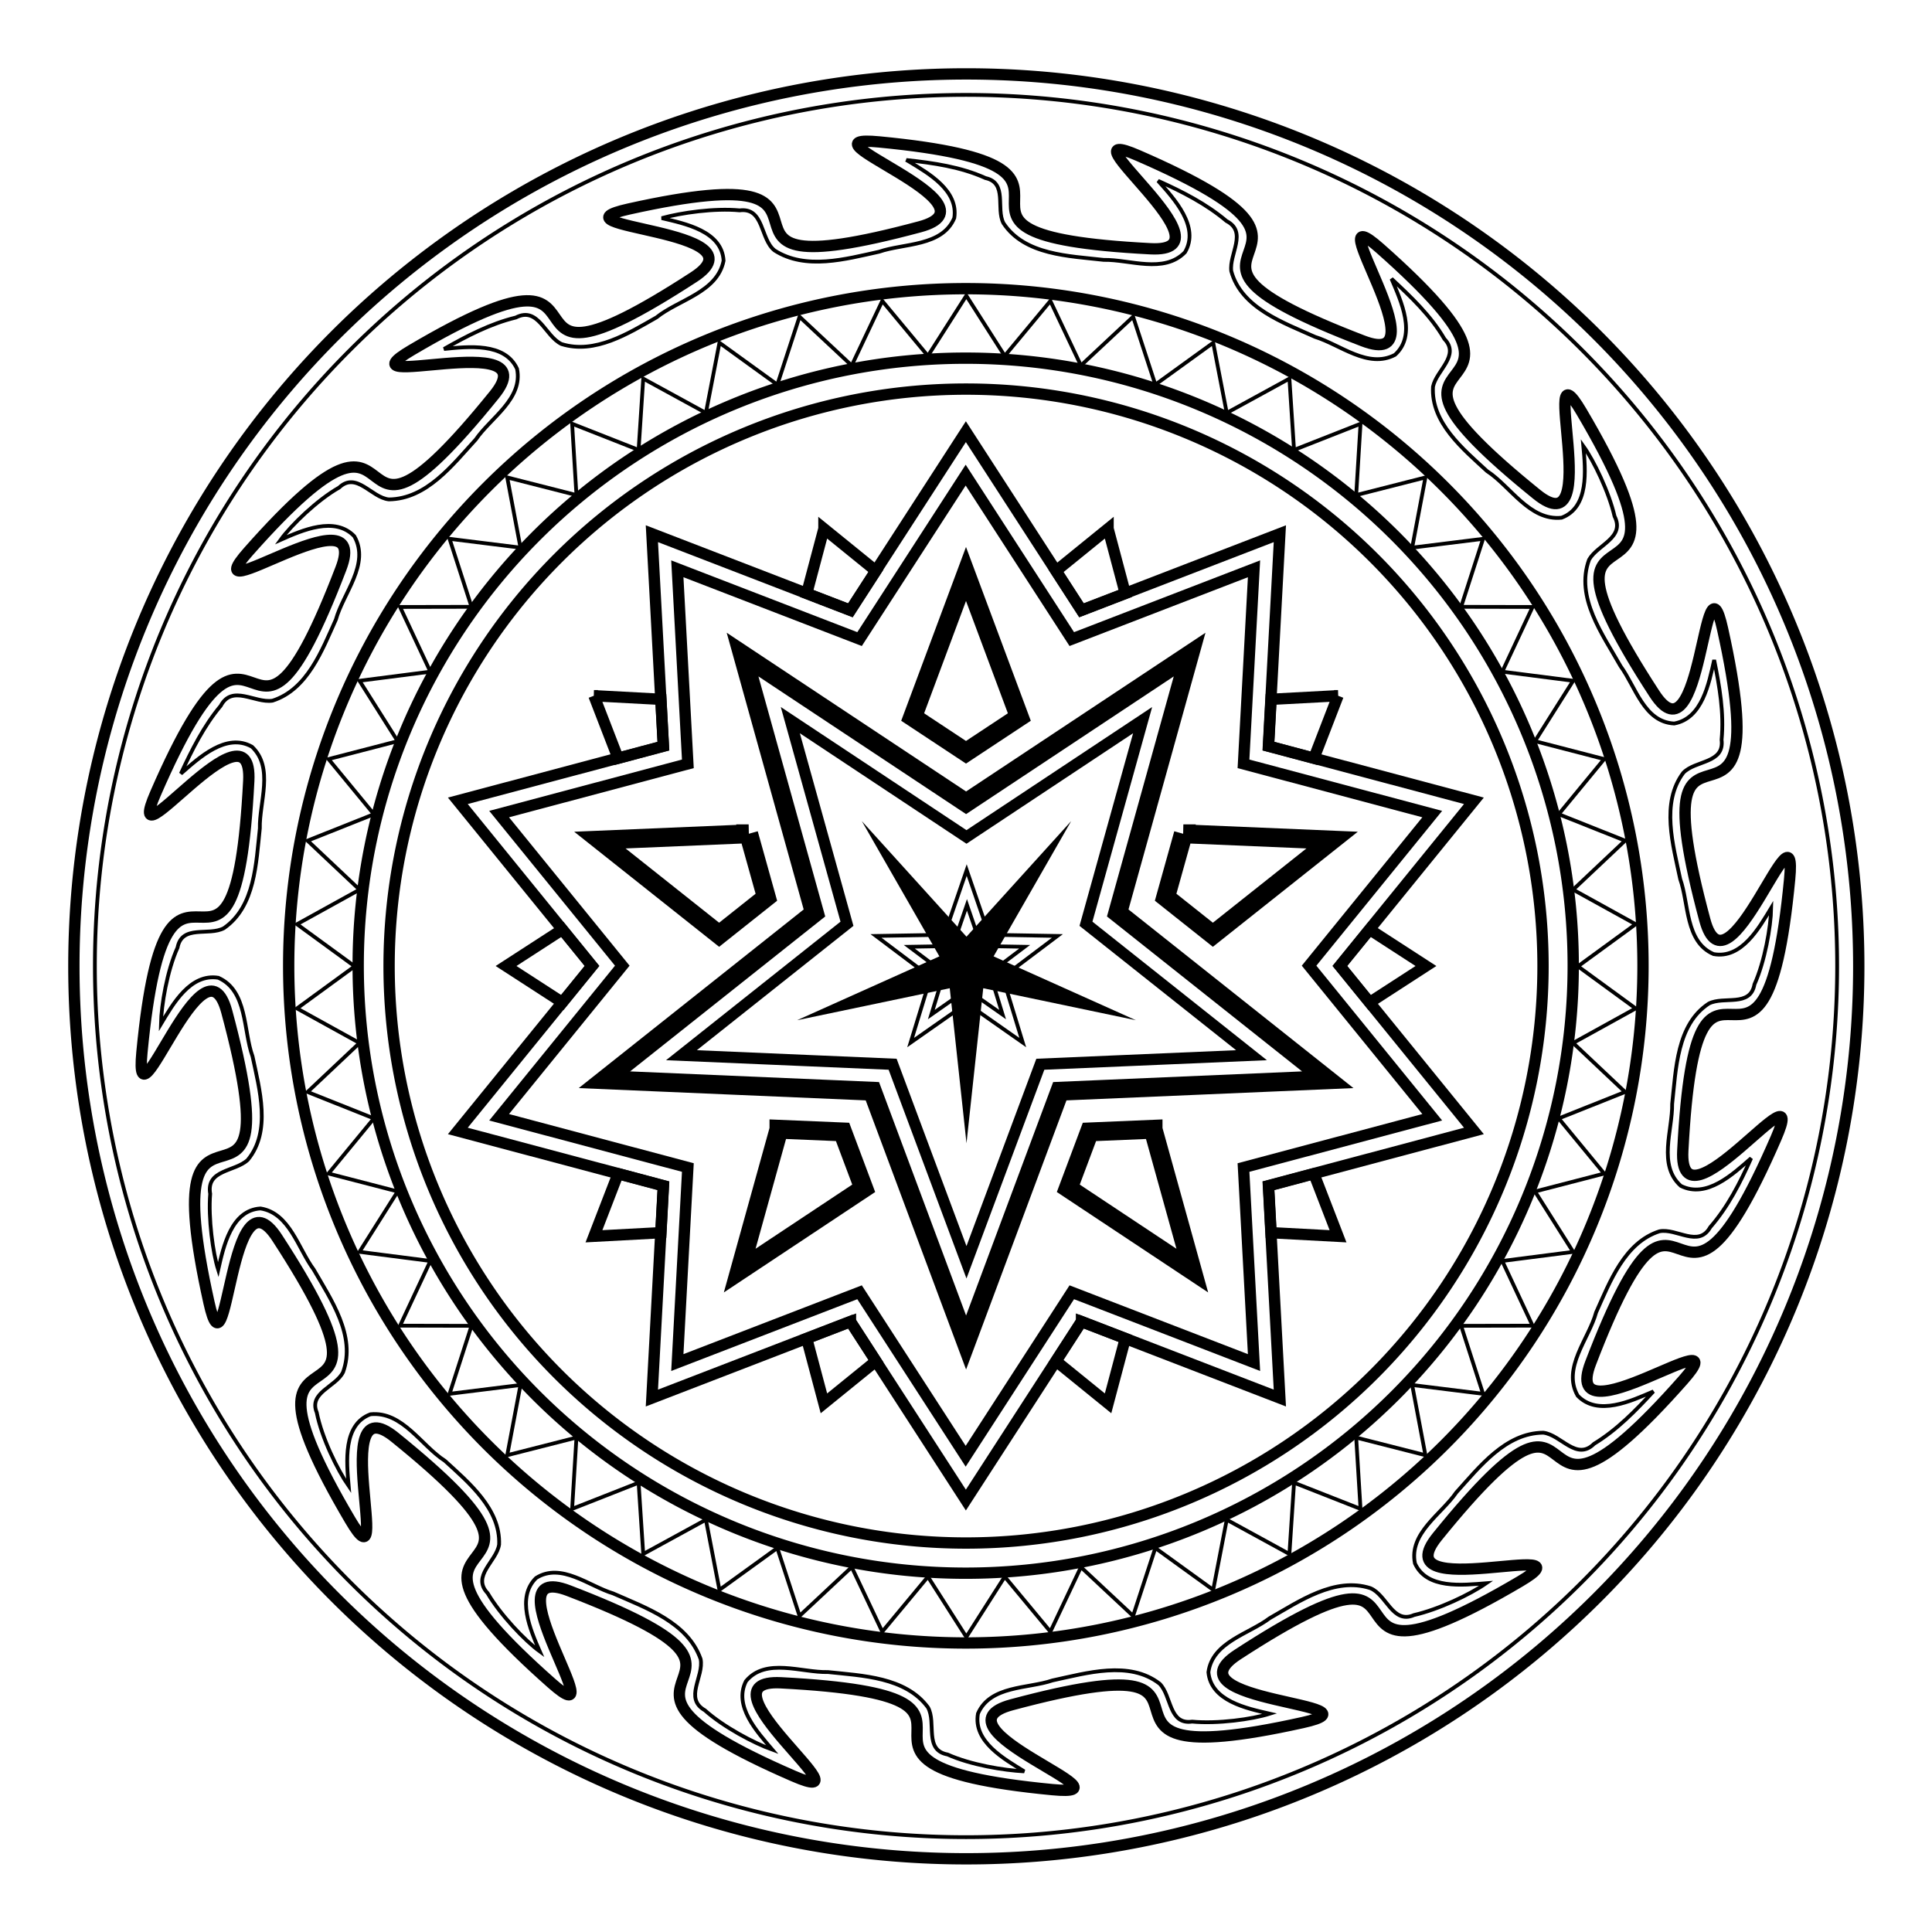
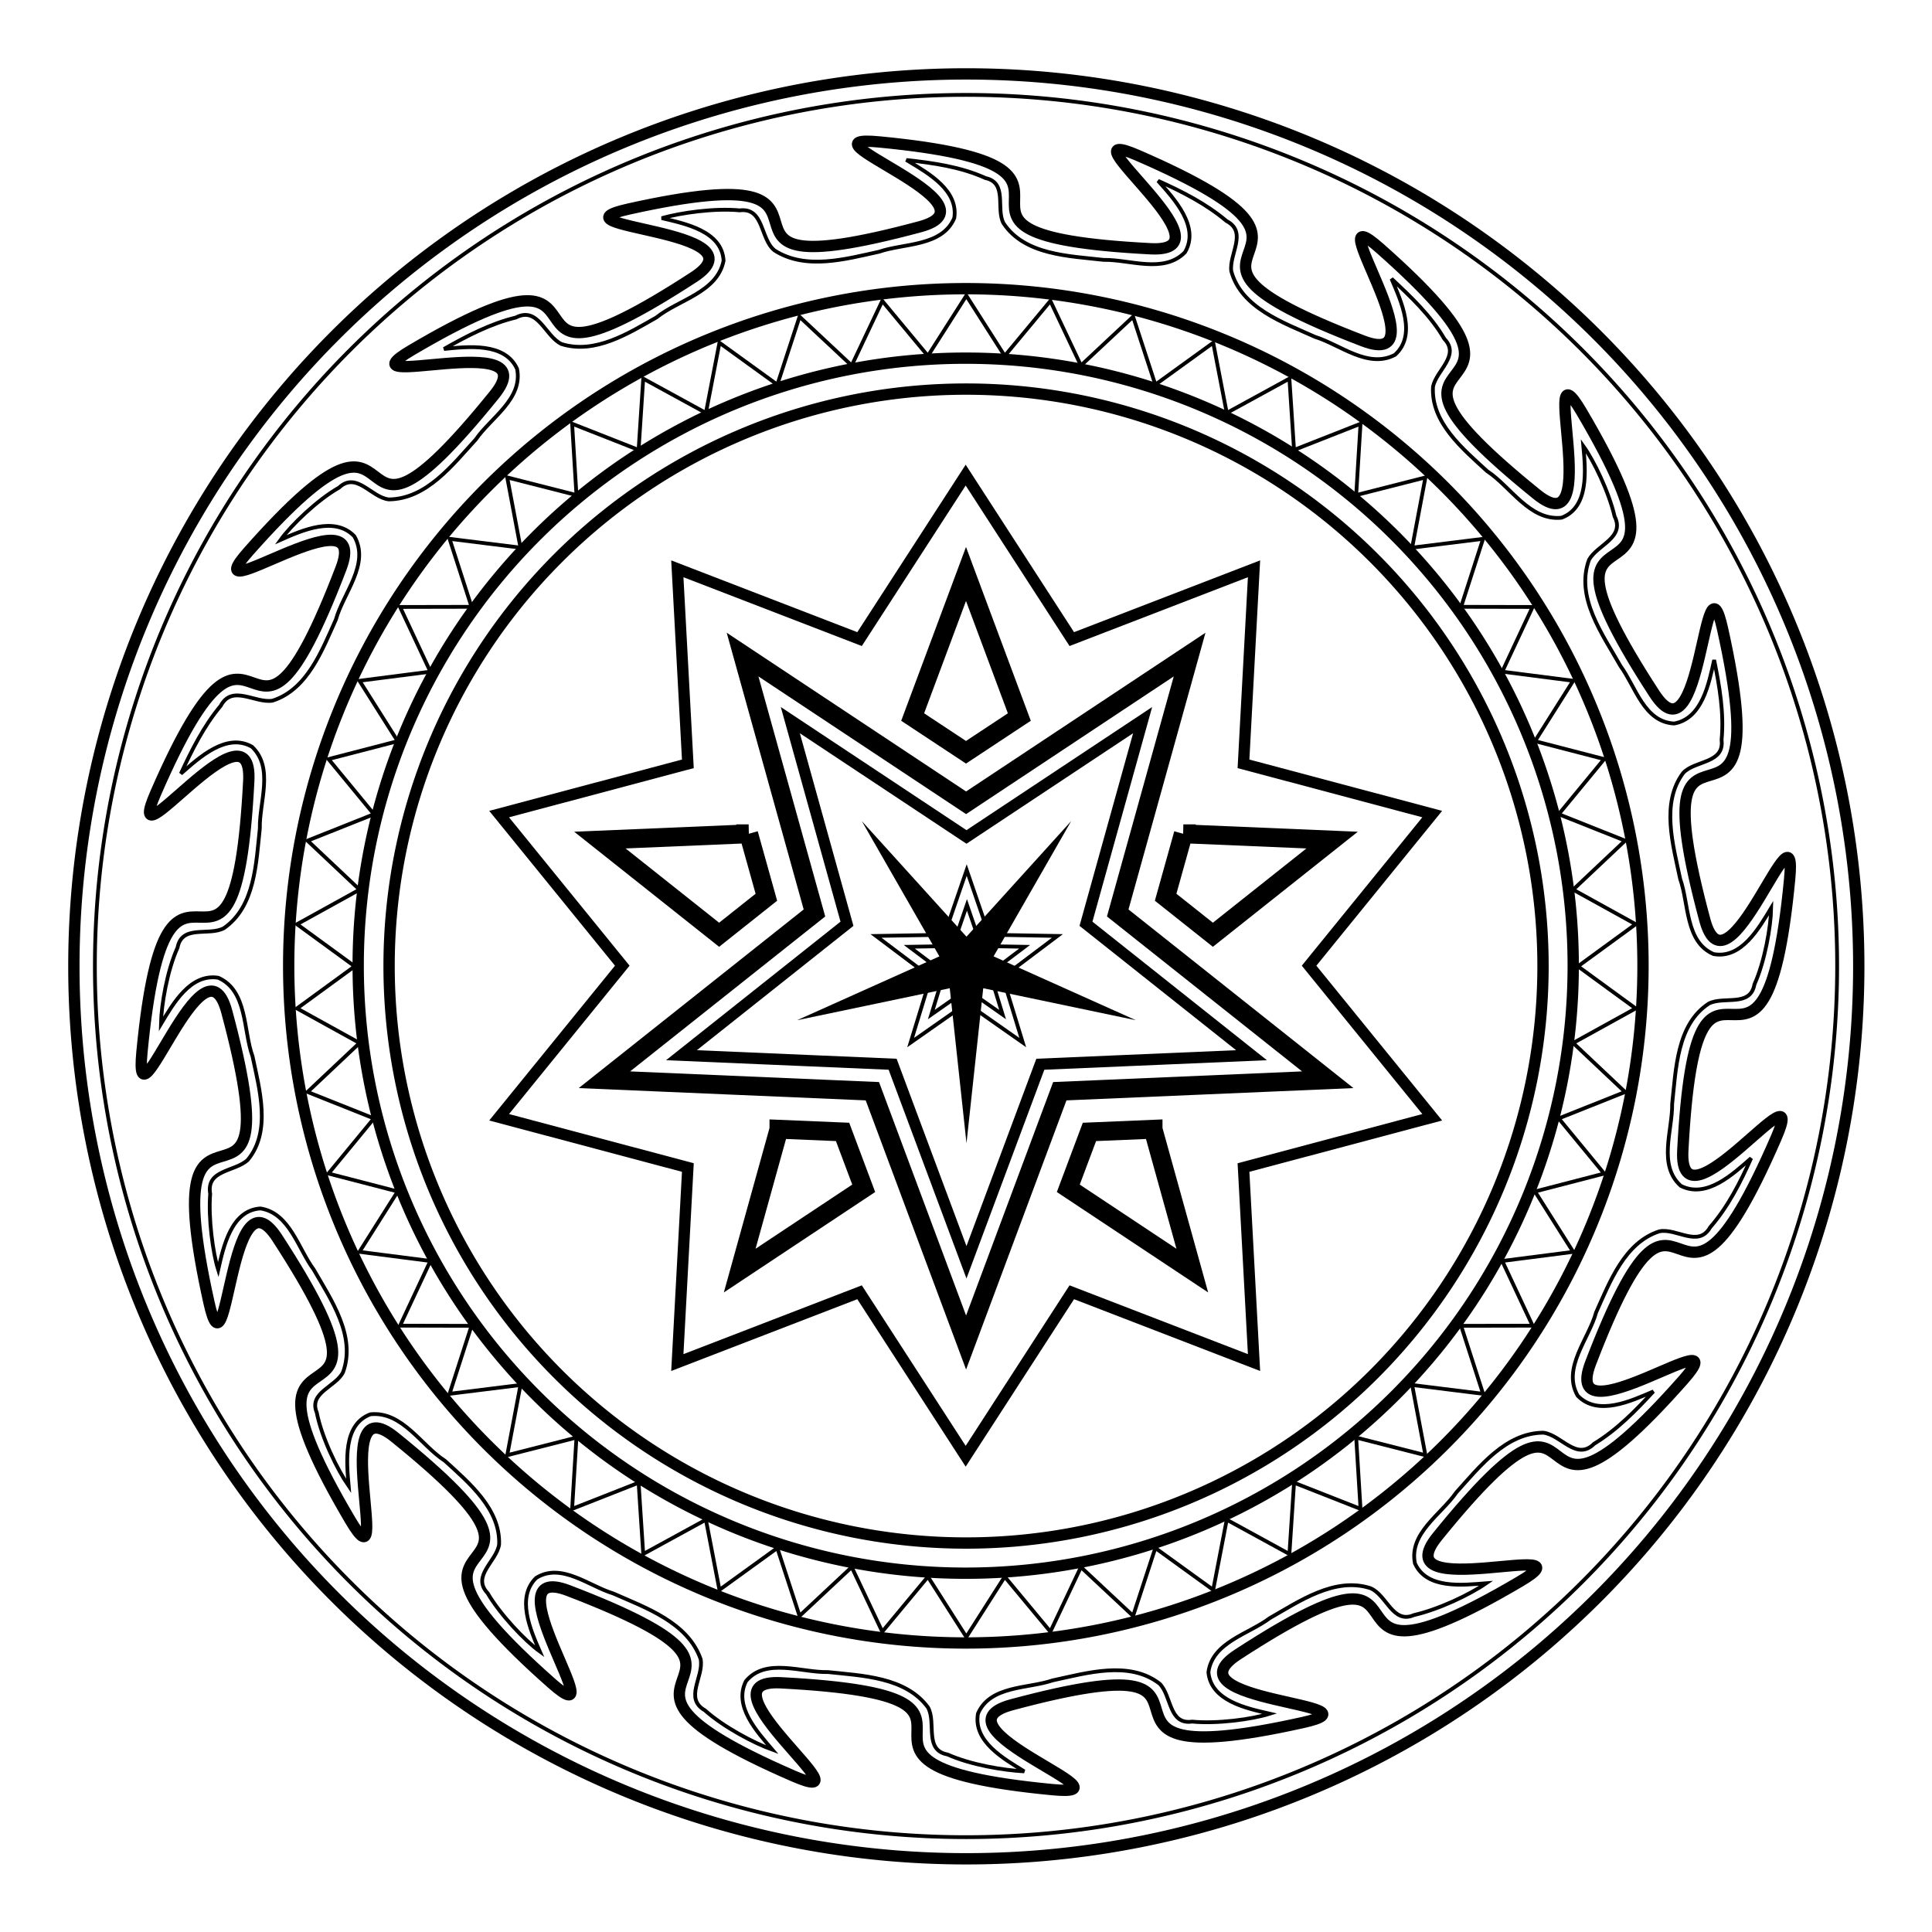
<svg xmlns="http://www.w3.org/2000/svg" xmlns:ns1="http://www.inkscape.org/namespaces/inkscape" xmlns:ns2="http://sodipodi.sourceforge.net/DTD/sodipodi-0.dtd" width="512" height="512" id="svg2" version="1.1" ns1:version="0.48.0 r9654" ns2:docname="magic_circle9.svg" ns1:export-filename="magic_circle9.png" ns1:export-xdpi="90" ns1:export-ydpi="90">
  <title id="title4360">Magic circle no.9</title>
  <defs id="defs4" />
  <ns2:namedview id="base" pagecolor="#ffffff" bordercolor="#666666" borderopacity="1.0" ns1:pageopacity="0.0" ns1:pageshadow="2" ns1:zoom="1.8164062" ns1:cx="255.17419" ns1:cy="256" ns1:document-units="px" ns1:current-layer="layer1" showgrid="false" ns1:window-width="1600" ns1:window-height="1144" ns1:window-x="-4" ns1:window-y="-4" ns1:window-maximized="1" />
  <g ns1:label="レイヤー 1" ns1:groupmode="layer" id="layer1" transform="translate(0,-540.362)">
    <path ns2:type="arc" style="color:#000000;fill:none;stroke:#000000;stroke-width:3.695;stroke-linecap:butt;stroke-linejoin:miter;stroke-miterlimit:4;stroke-opacity:1;stroke-dasharray:none;stroke-dashoffset:0;marker:none;visibility:visible;display:inline;overflow:visible;enable-background:accumulate" id="path3760" ns2:cx="228.12445" ns2:cy="249.17334" ns2:rx="188.30222" ns2:ry="188.30222" d="m 416.427,249.173 a 188.302,188.302 0 1 1 -376.604,0 188.302,188.302 0 1 1 376.604,0 z" transform="matrix(0.812,0,0,0.812,70.777,594.049)" />
-     <path style="color:#000000;fill:none;stroke:#000000;stroke-width:3;stroke-linecap:butt;stroke-linejoin:miter;stroke-miterlimit:4;stroke-opacity:1;stroke-dasharray:none;stroke-dashoffset:0;marker:none;visibility:visible;display:inline;overflow:visible;enable-background:accumulate" d="m 218.349,680.463 -4.564,17.177 11.599,4.469 6.75,-10.459 -13.786,-11.187 z m 75.301,0 -13.786,11.187 6.75,10.459 11.599,-4.469 -4.564,-17.177 z m -136.246,44.274 6.402,16.575 12.011,-3.201 -0.666,-12.423 -17.748,-0.951 z m 197.19,0 -17.748,0.951 -0.666,12.423 12.011,3.201 6.402,-16.575 z m -205.557,61.959 -14.927,9.666 14.927,9.666 7.86,-9.666 -7.86,-9.666 z m 213.924,0 -7.86,9.666 7.86,9.666 14.927,-9.666 -14.927,-9.666 z m -199.155,64.716 -6.402,16.575 17.748,-0.951 0.666,-12.423 -12.011,-3.201 z m 184.386,0 -12.011,3.201 0.666,12.423 17.748,0.951 -6.402,-16.575 z m -122.808,39.204 -11.599,4.469 4.564,17.177 13.786,-11.187 -6.75,-10.458 z m 61.23,0 -6.75,10.458 13.786,11.187 4.564,-17.177 -11.599,-4.469 z" id="path3812-2" ns1:connector-curvature="0" />
    <path ns2:type="arc" style="color:#000000;fill:none;stroke:#000000;stroke-width:3.507;stroke-linecap:butt;stroke-linejoin:miter;stroke-miterlimit:4;stroke-opacity:1;stroke-dasharray:none;stroke-dashoffset:0;marker:none;visibility:visible;display:inline;overflow:visible;enable-background:accumulate" id="path3760-4" ns2:cx="228.12445" ns2:cy="249.17334" ns2:rx="188.30222" ns2:ry="188.30222" d="m 416.427,249.173 a 188.302,188.302 0 1 1 -376.604,0 188.302,188.302 0 1 1 376.604,0 z" transform="matrix(0.855,0,0,0.855,60.875,583.233)" />
-     <path ns2:type="star" style="color:#000000;fill:none;stroke:#000000;stroke-width:3.55;stroke-linecap:butt;stroke-linejoin:miter;stroke-miterlimit:4;stroke-opacity:1;stroke-dasharray:none;stroke-dashoffset:0;marker:none;visibility:visible;display:inline;overflow:visible;enable-background:accumulate" id="path3812" ns2:sides="10" ns2:cx="260.55112" ns2:cy="258.84445" ns2:r1="167.53271" ns2:r2="117.2729" ns2:arg1="-1.5707963" ns2:arg2="-1.2566371" ns1:flatsided="false" ns1:rounded="0" ns1:randomized="0" d="m 260.551,91.312 36.239,56 62.234,-24.004 -3.597,66.606 64.457,17.161 -42.06,51.77 42.06,51.77 -64.457,17.161 3.597,66.606 -62.234,-24.004 -36.239,56 -36.239,-56 -62.234,24.004 3.598,-66.606 -64.457,-17.161 42.06,-51.77 -42.06,-51.77 64.457,-17.161 -3.597,-66.606 62.234,24.004 z" transform="matrix(0.845,0,0,0.845,35.8,577.605)" />
    <path ns2:type="star" style="color:#000000;fill:none;stroke:#000000;stroke-width:3.864;stroke-linecap:butt;stroke-linejoin:miter;stroke-miterlimit:4;stroke-opacity:1;stroke-dasharray:none;stroke-dashoffset:0;marker:none;visibility:visible;display:inline;overflow:visible;enable-background:accumulate" id="path3812-6" ns2:sides="10" ns2:cx="260.55112" ns2:cy="258.84445" ns2:r1="167.53271" ns2:r2="117.2729" ns2:arg1="-1.5707963" ns2:arg2="-1.2566371" ns1:flatsided="false" ns1:rounded="0" ns1:randomized="0" d="m 260.551,91.312 36.239,56 62.234,-24.004 -3.597,66.606 64.457,17.161 -42.06,51.77 42.06,51.77 -64.457,17.161 3.597,66.606 -62.234,-24.004 -36.239,56 -36.239,-56 -62.234,24.004 3.598,-66.606 -64.457,-17.161 42.06,-51.77 -42.06,-51.77 64.457,-17.161 -3.597,-66.606 62.234,24.004 z" transform="matrix(0.776,0,0,0.776,53.726,595.413)" />
    <path style="color:#000000;fill:none;stroke:#000000;stroke-width:5;stroke-linecap:butt;stroke-linejoin:miter;stroke-miterlimit:4;stroke-opacity:1;stroke-dasharray:none;stroke-dashoffset:0;marker:none;visibility:visible;display:inline;overflow:visible;enable-background:accumulate" d="m 256,692.471 -14.135,37.912 14.135,9.339 14.135,-9.339 -14.135,-37.912 z m -57.599,68.857 -39.426,1.666 31.601,25.089 12.519,-9.945 -4.695,-16.81 z m 115.199,0 -4.695,16.81 12.519,9.945 31.601,-25.089 -39.426,-1.666 z m -107.172,78.297 -10.399,37.457 32.863,-21.808 -5.603,-14.943 -16.861,-0.707 z m 99.146,0 -16.861,0.707 -5.603,14.943 32.863,21.808 -10.399,-37.457 z" id="path3958" ns1:connector-curvature="0" />
    <path ns2:type="star" style="color:#000000;fill:none;stroke:#000000;stroke-width:4.588;stroke-linecap:butt;stroke-linejoin:miter;stroke-miterlimit:4;stroke-opacity:1;stroke-dasharray:none;stroke-dashoffset:0;marker:none;visibility:visible;display:inline;overflow:visible;enable-background:accumulate" id="path3962" ns2:sides="5" ns2:cx="257.70667" ns2:cy="243.48444" ns2:r1="92.456261" ns2:r2="38.764568" ns2:arg1="1.5707963" ns2:arg2="2.1991149" ns1:flatsided="false" ns1:rounded="0" ns1:randomized="0" d="m 257.707,335.941 -22.785,-61.095 -65.146,-2.791 51.064,-40.549 -17.477,-62.82 54.344,36.034 54.344,-36.034 -17.477,62.82 51.064,40.549 -65.146,2.791 z" transform="matrix(1.09,0,0,1.09,-24.878,529.964)" ns1:transform-center-y="9.6225505" />
    <path ns2:type="star" style="color:#000000;fill:none;stroke:#000000;stroke-width:3.494;stroke-linecap:butt;stroke-linejoin:miter;stroke-miterlimit:4;stroke-opacity:1;stroke-dasharray:none;stroke-dashoffset:0;marker:none;visibility:visible;display:inline;overflow:visible;enable-background:accumulate" id="path3962-1" ns2:sides="5" ns2:cx="257.70667" ns2:cy="243.48444" ns2:r1="92.456261" ns2:r2="38.764568" ns2:arg1="1.5707963" ns2:arg2="2.1991149" ns1:flatsided="false" ns1:rounded="0" ns1:randomized="0" d="m 257.707,335.941 -22.785,-61.095 -65.146,-2.791 51.064,-40.549 -17.477,-62.82 54.344,36.034 54.344,-36.034 -17.477,62.82 51.064,40.549 -65.146,2.791 z" transform="matrix(0.859,0,0,0.859,34.755,586.305)" ns1:transform-center-y="7.5796028" />
    <path ns2:type="star" style="color:#000000;fill:#000000;fill-opacity:1;stroke:none;stroke-width:1;marker:none;visibility:visible;display:inline;overflow:visible;enable-background:accumulate" id="path4066" ns2:sides="5" ns2:cx="256.17276" ns2:cy="255.82724" ns2:r1="44.028446" ns2:r2="7.0445514" ns2:arg1="1.5707963" ns2:arg2="2.1991149" ns1:flatsided="false" ns1:rounded="0" ns1:randomized="0" d="m 256.173,299.856 -4.141,-38.329 -37.733,7.906 35.174,-15.782 -19.18,-33.443 25.879,28.575 25.879,-28.575 -19.18,33.443 35.174,15.782 -37.733,-7.906 z" transform="matrix(1.072,0,0,1.072,-18.486,521.896)" ns1:transform-center-y="4.5077997" />
    <path transform="matrix(-0.574,0,0,-0.574,403.227,943.051)" ns2:type="star" style="color:#000000;fill:none;stroke:#000000;stroke-width:1.742;stroke-miterlimit:4;stroke-opacity:1;stroke-dasharray:none;marker:none;visibility:visible;display:inline;overflow:visible;enable-background:accumulate" id="path4066-8" ns2:sides="5" ns2:cx="256.17276" ns2:cy="255.82724" ns2:r1="44.028446" ns2:r2="17.487268" ns2:arg1="1.5707963" ns2:arg2="2.1991148" ns1:flatsided="false" ns1:rounded="0" ns1:randomized="0" d="m 256.173,299.856 -10.279,-29.881 -31.595,-0.542 25.242,-19.009 -9.248,-30.216 25.879,18.132 25.879,-18.132 -9.248,30.216 25.242,19.009 -31.595,0.542 z" ns1:transform-center-y="-2.4135648" />
    <path transform="matrix(-0.365,0,0,-0.365,349.758,889.611)" ns2:type="star" style="color:#000000;fill:none;stroke:#000000;stroke-width:2.738;stroke-miterlimit:4;stroke-opacity:1;stroke-dasharray:none;marker:none;visibility:visible;display:inline;overflow:visible;enable-background:accumulate" id="path4066-8-1" ns2:sides="5" ns2:cx="256.17276" ns2:cy="255.82724" ns2:r1="44.028446" ns2:r2="17.487268" ns2:arg1="1.5707963" ns2:arg2="2.1991148" ns1:flatsided="false" ns1:rounded="0" ns1:randomized="0" d="m 256.173,299.856 -10.279,-29.881 -31.595,-0.542 25.242,-19.009 -9.248,-30.216 25.879,18.132 25.879,-18.132 -9.248,30.216 25.242,19.009 -31.595,0.542 z" ns1:transform-center-y="-1.5354834" />
    <path ns2:type="arc" style="color:#000000;fill:none;stroke:#000000;stroke-width:3.147;stroke-linecap:butt;stroke-linejoin:miter;stroke-miterlimit:4;stroke-opacity:1;stroke-dasharray:none;stroke-dashoffset:0;marker:none;visibility:visible;display:inline;overflow:visible;enable-background:accumulate" id="path3760-4-4" ns2:cx="228.12445" ns2:cy="249.17334" ns2:rx="188.30222" ns2:ry="188.30222" d="m 416.427,249.173 a 188.302,188.302 0 1 1 -376.604,0 188.302,188.302 0 1 1 376.604,0 z" transform="matrix(0.953,0,0,0.953,38.554,558.852)" />
    <path ns2:type="star" style="color:#000000;fill:none;stroke:#000000;stroke-width:0.995;stroke-linecap:butt;stroke-linejoin:miter;stroke-miterlimit:4;stroke-opacity:1;stroke-dasharray:none;stroke-dashoffset:0;marker:none;visibility:visible;display:inline;overflow:visible;enable-background:accumulate" id="path4159" ns2:sides="50" ns2:cx="256.55054" ns2:cy="255.44946" ns2:r1="176.84602" ns2:r2="161.2804" ns2:arg1="-1.5707963" ns2:arg2="-1.5079645" ns1:flatsided="false" ns1:rounded="0" ns1:randomized="0" d="m 256.551,78.603 10.127,15.884 12.038,-14.489 8.056,17.028 13.759,-12.866 5.859,17.903 15.263,-11.04 3.568,18.496 16.526,-9.04 1.222,18.798 17.529,-6.898 -1.143,18.803 18.255,-4.647 -3.491,18.511 18.694,-2.322 -5.784,17.928 18.837,0.039 -7.985,17.061 18.684,2.4 -10.06,15.926 18.236,4.723 -11.977,14.54 17.5,6.971 -13.705,12.924 16.488,9.11 -15.217,11.104 15.217,11.104 -16.488,9.11 13.705,12.924 -17.5,6.971 11.977,14.54 -18.236,4.723 10.06,15.926 -18.684,2.4 7.985,17.061 -18.837,0.039 5.784,17.928 -18.694,-2.322 3.491,18.511 -18.255,-4.647 1.143,18.803 -17.529,-6.898 -1.222,18.798 -16.526,-9.04 -3.568,18.496 -15.263,-11.041 -5.859,17.903 -13.759,-12.866 -8.056,17.028 -12.038,-14.489 -10.127,15.884 -10.127,-15.884 -12.038,14.489 -8.056,-17.028 -13.759,12.866 -5.859,-17.903 -15.263,11.04 -3.568,-18.496 -16.526,9.04 -1.222,-18.798 -17.529,6.898 1.143,-18.803 -18.255,4.647 3.491,-18.511 -18.694,2.322 5.784,-17.928 -18.837,-0.039 7.985,-17.061 -18.684,-2.4 10.06,-15.926 -18.236,-4.723 11.977,-14.54 -17.5,-6.971 13.705,-12.924 -16.488,-9.11 15.217,-11.104 -15.217,-11.104 16.488,-9.11 -13.705,-12.924 17.5,-6.971 -11.977,-14.54 18.236,-4.723 -10.06,-15.926 18.684,-2.4 -7.985,-17.061 18.837,-0.039 -5.784,-17.928 18.694,2.322 -3.491,-18.511 18.255,4.647 -1.143,-18.803 17.529,6.898 1.222,-18.798 16.526,9.04 3.568,-18.496 15.263,11.041 5.859,-17.903 13.759,12.866 8.056,-17.028 12.038,14.489 z" transform="matrix(1.005,0,0,1.005,-1.748,539.721)" />
    <path ns2:type="star" style="color:#000000;fill:none;stroke:#000000;stroke-width:3.154;stroke-linecap:butt;stroke-linejoin:miter;stroke-miterlimit:4;stroke-opacity:1;stroke-dasharray:none;stroke-dashoffset:0;marker:none;visibility:visible;display:inline;overflow:visible;enable-background:accumulate" id="path4199" ns2:sides="20" ns2:cx="257.65161" ns2:cy="258.20215" ns2:r1="230.84338" ns2:r2="206.3304" ns2:arg1="0.52359878" ns2:arg2="0.88041636" ns1:flatsided="false" ns1:rounded="0.94" ns1:randomized="0" d="m 457.568,373.624 c -50.576,57.225 -20.481,-15.712 -68.519,43.66 -15.504,19.161 44.298,-0.052 23.067,12.468 -65.784,38.796 -14.623,-21.272 -78.657,20.35 -20.666,13.433 42.146,13.639 18.085,18.986 -74.553,16.568 -7.334,-24.749 -81.096,-4.953 -23.805,6.389 35.868,25.995 11.333,23.646 -76.024,-7.281 0.673,-25.804 -75.596,-29.77 -24.615,-1.28 26.08,35.807 3.471,25.99 -70.053,-30.417 8.614,-24.334 -62.697,-51.674 -23.014,-8.824 13.738,42.114 -4.73,25.791 -57.225,-50.576 15.712,-20.481 -43.66,-68.519 -19.161,-15.504 0.052,44.298 -12.468,23.067 -38.796,-65.784 21.272,-14.623 -20.35,-78.657 -13.433,-20.666 -13.639,42.146 -18.986,18.085 -16.568,-74.553 24.749,-7.334 4.953,-81.096 -6.389,-23.805 -25.995,35.868 -23.646,11.333 7.281,-76.024 25.804,0.673 29.77,-75.596 1.28,-24.615 -35.807,26.08 -25.99,3.471 30.417,-70.053 24.334,8.614 51.674,-62.697 8.824,-23.014 -42.114,13.738 -25.791,-4.73 50.576,-57.225 20.481,15.712 68.519,-43.66 15.504,-19.161 -44.298,0.052 -23.067,-12.468 65.784,-38.796 14.623,21.272 78.657,-20.35 20.666,-13.433 -42.146,-13.639 -18.085,-18.986 74.553,-16.568 7.334,24.749 81.096,4.953 23.805,-6.389 -35.868,-25.995 -11.333,-23.646 76.024,7.281 -0.673,25.804 75.596,29.77 24.615,1.28 -26.08,-35.807 -3.471,-25.99 70.053,30.417 -8.614,24.334 62.697,51.674 23.014,8.824 -13.738,-42.114 4.73,-25.791 57.225,50.576 -15.712,20.481 43.66,68.519 19.161,15.504 -0.052,-44.298 12.468,-23.067 38.796,65.784 -21.272,14.623 20.35,78.657 13.433,20.666 13.639,-42.146 18.986,-18.085 16.568,74.553 -24.749,7.334 -4.953,81.096 6.389,23.805 25.995,-35.868 23.646,-11.333 -7.281,76.024 -25.804,-0.673 -29.77,75.596 -1.28,24.615 35.807,-26.08 25.99,-3.471 -30.417,70.053 -24.334,-8.614 -51.674,62.697 -8.824,23.014 42.114,-13.738 25.791,4.73 z" transform="matrix(0.951,0,0,0.951,10.916,550.754)" />
    <path style="color:#000000;fill:none;stroke:#000000;stroke-width:1;stroke-linecap:butt;stroke-linejoin:miter;stroke-miterlimit:4;stroke-opacity:1;stroke-dasharray:none;stroke-dashoffset:0;marker:none;visibility:visible;display:inline;overflow:visible;enable-background:accumulate" d="m 240.914,583.18 c 5.279,3.2 13.112,7.697 11.98,14.959 -3.191,7.587 -13.38,6.665 -19.918,8.931 -8.844,1.946 -19.501,4.95 -27.715,-0.343 -3.827,-3.033 -2.746,-11.43 -9.254,-10.617 -6.637,-0.633 -15.489,0.623 -20.632,2.06 6.193,1.469 15.952,3.43 16.385,11.283 -1.679,8.415 -11.98,10.331 -17.796,15.032 -7.435,4.229 -16.295,9.809 -25.147,7.057 -4.384,-2.077 -6.172,-10.107 -12.107,-7.036 -6.744,1.632 -13.021,4.914 -19.047,8.335 6.445,-0.643 16.144,-1.761 19.364,5.261 1.626,7.978 -7.028,13 -10.924,18.716 -6.197,6.762 -13.038,15.784 -23.05,15.892 -4.661,-0.48 -8.555,-7.491 -13.184,-3.138 -5.778,3.268 -12.705,9.972 -15.498,13.85 5.745,-2.549 14.347,-6.345 19.523,-0.951 4.212,7.353 -2.971,15.118 -4.881,22.09 -3.651,8.086 -7.535,18.53 -16.797,21.487 -4.682,0.727 -10.687,-4.366 -13.723,1.363 -4.497,5.361 -7.625,11.671 -10.554,17.97 4.844,-4.237 12.044,-10.954 18.825,-7.131 5.905,5.566 1.927,14.723 2.097,21.637 -0.99,9.124 -1.235,20.704 -9.513,26.44 -4.051,2.178 -11.097,-1.028 -12.297,5.166 -2.756,6.094 -4.293,15.179 -4.405,20.251 3.248,-5.434 7.83,-13.459 15.212,-12.265 7.768,3.444 6.587,14.015 9.064,20.822 1.835,8.692 5.021,19.887 -1.268,27.446 -3.392,3.172 -11.069,2.532 -9.951,9.001 -0.531,6.459 0.706,15.691 2.123,20.125 1.393,-6.2 3.501,-15.817 11.219,-16.258 7.709,1.23 9.982,10.674 14.071,16.163 4.597,7.988 11.292,17.63 7.796,27.224 -1.917,3.901 -9.162,5.385 -6.972,10.68 1.317,6.68 5.478,15.195 8.462,19.491 -0.562,-6.401 -1.556,-16.276 5.768,-19.015 8.445,-0.872 13.485,8.346 19.723,12.321 6.352,5.806 14.74,12.782 14.378,22.192 -0.694,4.508 -7.356,8.327 -3.042,12.899 3.334,5.679 9.845,12.56 13.818,15.434 -2.512,-5.75 -6.251,-14.257 -0.982,-19.459 6.634,-4.218 14.062,2.175 20.409,4.085 8.683,3.83 19.754,7.653 23.2,17.402 0.919,4.678 -4.459,10.373 1.109,13.564 4.992,4.463 13.02,8.705 17.906,10.458 -4.041,-4.765 -10.355,-11.543 -7.004,-18.16 5.238,-6.349 14.787,-2.221 21.729,-2.421 9.109,0.983 20.576,1.313 26.507,9.361 2.286,4.073 -1.104,11.322 5.198,12.487 6.127,2.743 14.885,4.2 20.315,4.469 -5.377,-3.314 -13.57,-7.897 -12.265,-15.307 3.249,-7.501 13.248,-6.559 19.756,-8.791 8.989,-1.928 20.356,-5.361 28.385,0.868 3.222,3.218 2.394,10.937 8.62,10.046 6.667,0.637 15.895,-0.611 20.568,-2.092 -6.173,-1.419 -15.558,-3.4 -16.258,-10.997 1.056,-7.971 10.715,-10.13 16.229,-14.313 7.868,-4.483 17.227,-11.01 26.683,-7.967 4.351,1.77 5.904,9.618 11.568,7.131 6.59,-1.518 14.761,-5.404 19.142,-8.43 -6.302,0.489 -15.763,1.636 -18.889,-5.261 -1.636,-7.993 7.021,-13.035 10.964,-18.804 6.14,-6.786 13.055,-15.764 23.042,-15.836 4.72,0.555 8.791,7.596 13.469,2.947 6.072,-3.699 11.005,-8.785 15.719,-13.881 -5.886,2.518 -14.701,6.69 -20.061,1.141 -4.208,-7.355 3.004,-15.118 4.881,-22.09 3.649,-8.094 7.542,-18.529 16.797,-21.487 4.56,-0.874 10.322,4.428 13.438,-1.078 4.69,-5.374 7.955,-11.809 10.839,-18.287 -4.871,4.258 -11.81,10.775 -18.635,7.321 -6.132,-5.49 -2.179,-14.728 -2.285,-21.732 1.005,-9.121 1.212,-21.013 9.701,-26.567 4.01,-2.065 11.011,1.033 12.107,-5.102 2.722,-6.046 4.336,-15.205 4.437,-20.251 -3.257,5.374 -7.886,13.585 -15.276,12.233 -7.522,-3.238 -6.513,-13.389 -8.842,-19.885 -1.877,-8.957 -5.18,-20.175 0.824,-28.16 3.183,-3.341 10.928,-2.43 10.142,-8.747 0.69,-7.098 -0.554,-14.206 -1.965,-21.139 -1.411,6.281 -3.162,15.482 -10.585,16.829 -8,-0.381 -10.257,-9.8 -14.23,-15.212 -4.71,-8.339 -12.024,-18.194 -8.335,-28.206 2.243,-3.986 9.624,-5.83 6.75,-11.504 -1.472,-6.382 -5.493,-14.734 -8.272,-18.603 0.583,6.384 1.558,16.248 -5.768,18.984 -8.46,0.887 -13.519,-8.309 -19.755,-12.353 -6.331,-5.839 -14.902,-12.843 -14.314,-22.382 0.896,-4.33 7.26,-8.225 3.011,-12.645 -3.604,-6.193 -8.891,-11.159 -14.008,-15.941 2.541,5.951 6.731,14.897 0.919,20.156 -7.124,3.751 -14.502,-2.689 -21.169,-4.75 -8.373,-3.772 -19.556,-7.63 -22.218,-17.434 -0.589,-4.527 4.361,-10.376 -1.268,-13.279 -5.385,-4.551 -11.727,-7.778 -18.128,-10.649 4.306,4.819 11.11,12.188 7.131,18.92 -5.591,5.775 -14.599,1.895 -21.542,2.033 -9.147,-1.049 -20.957,-1.242 -26.567,-9.735 -2.045,-3.921 1.142,-10.663 -4.754,-11.948 -6.631,-2.997 -13.803,-3.994 -20.98,-4.786 l 0.729,0.412 z" id="path4199-7" ns1:connector-curvature="0" />
    <path ns2:type="arc" style="color:#000000;fill:none;stroke:#000000;stroke-width:0.816;stroke-linecap:butt;stroke-linejoin:miter;stroke-miterlimit:4;stroke-opacity:1;stroke-dasharray:none;stroke-dashoffset:0;marker:none;visibility:visible;display:inline;overflow:visible;enable-background:accumulate" id="path3760-4-4-8" ns2:cx="228.12445" ns2:cy="249.17334" ns2:rx="188.30222" ns2:ry="188.30222" d="m 416.427,249.173 a 188.302,188.302 0 1 1 -376.604,0 188.302,188.302 0 1 1 376.604,0 z" transform="matrix(1.226,0,0,1.226,-23.676,490.881)" />
    <path ns2:type="arc" style="color:#000000;fill:none;stroke:#000000;stroke-width:2.389;stroke-linecap:butt;stroke-linejoin:miter;stroke-miterlimit:4;stroke-opacity:1;stroke-dasharray:none;stroke-dashoffset:0;marker:none;visibility:visible;display:inline;overflow:visible;enable-background:accumulate" id="path3760-4-4-1" ns2:cx="228.12445" ns2:cy="249.17334" ns2:rx="188.30222" ns2:ry="188.30222" d="m 416.427,249.173 a 188.302,188.302 0 1 1 -376.604,0 188.302,188.302 0 1 1 376.604,0 z" transform="matrix(1.256,0,0,1.256,-30.44,483.493)" />
  </g>
</svg>